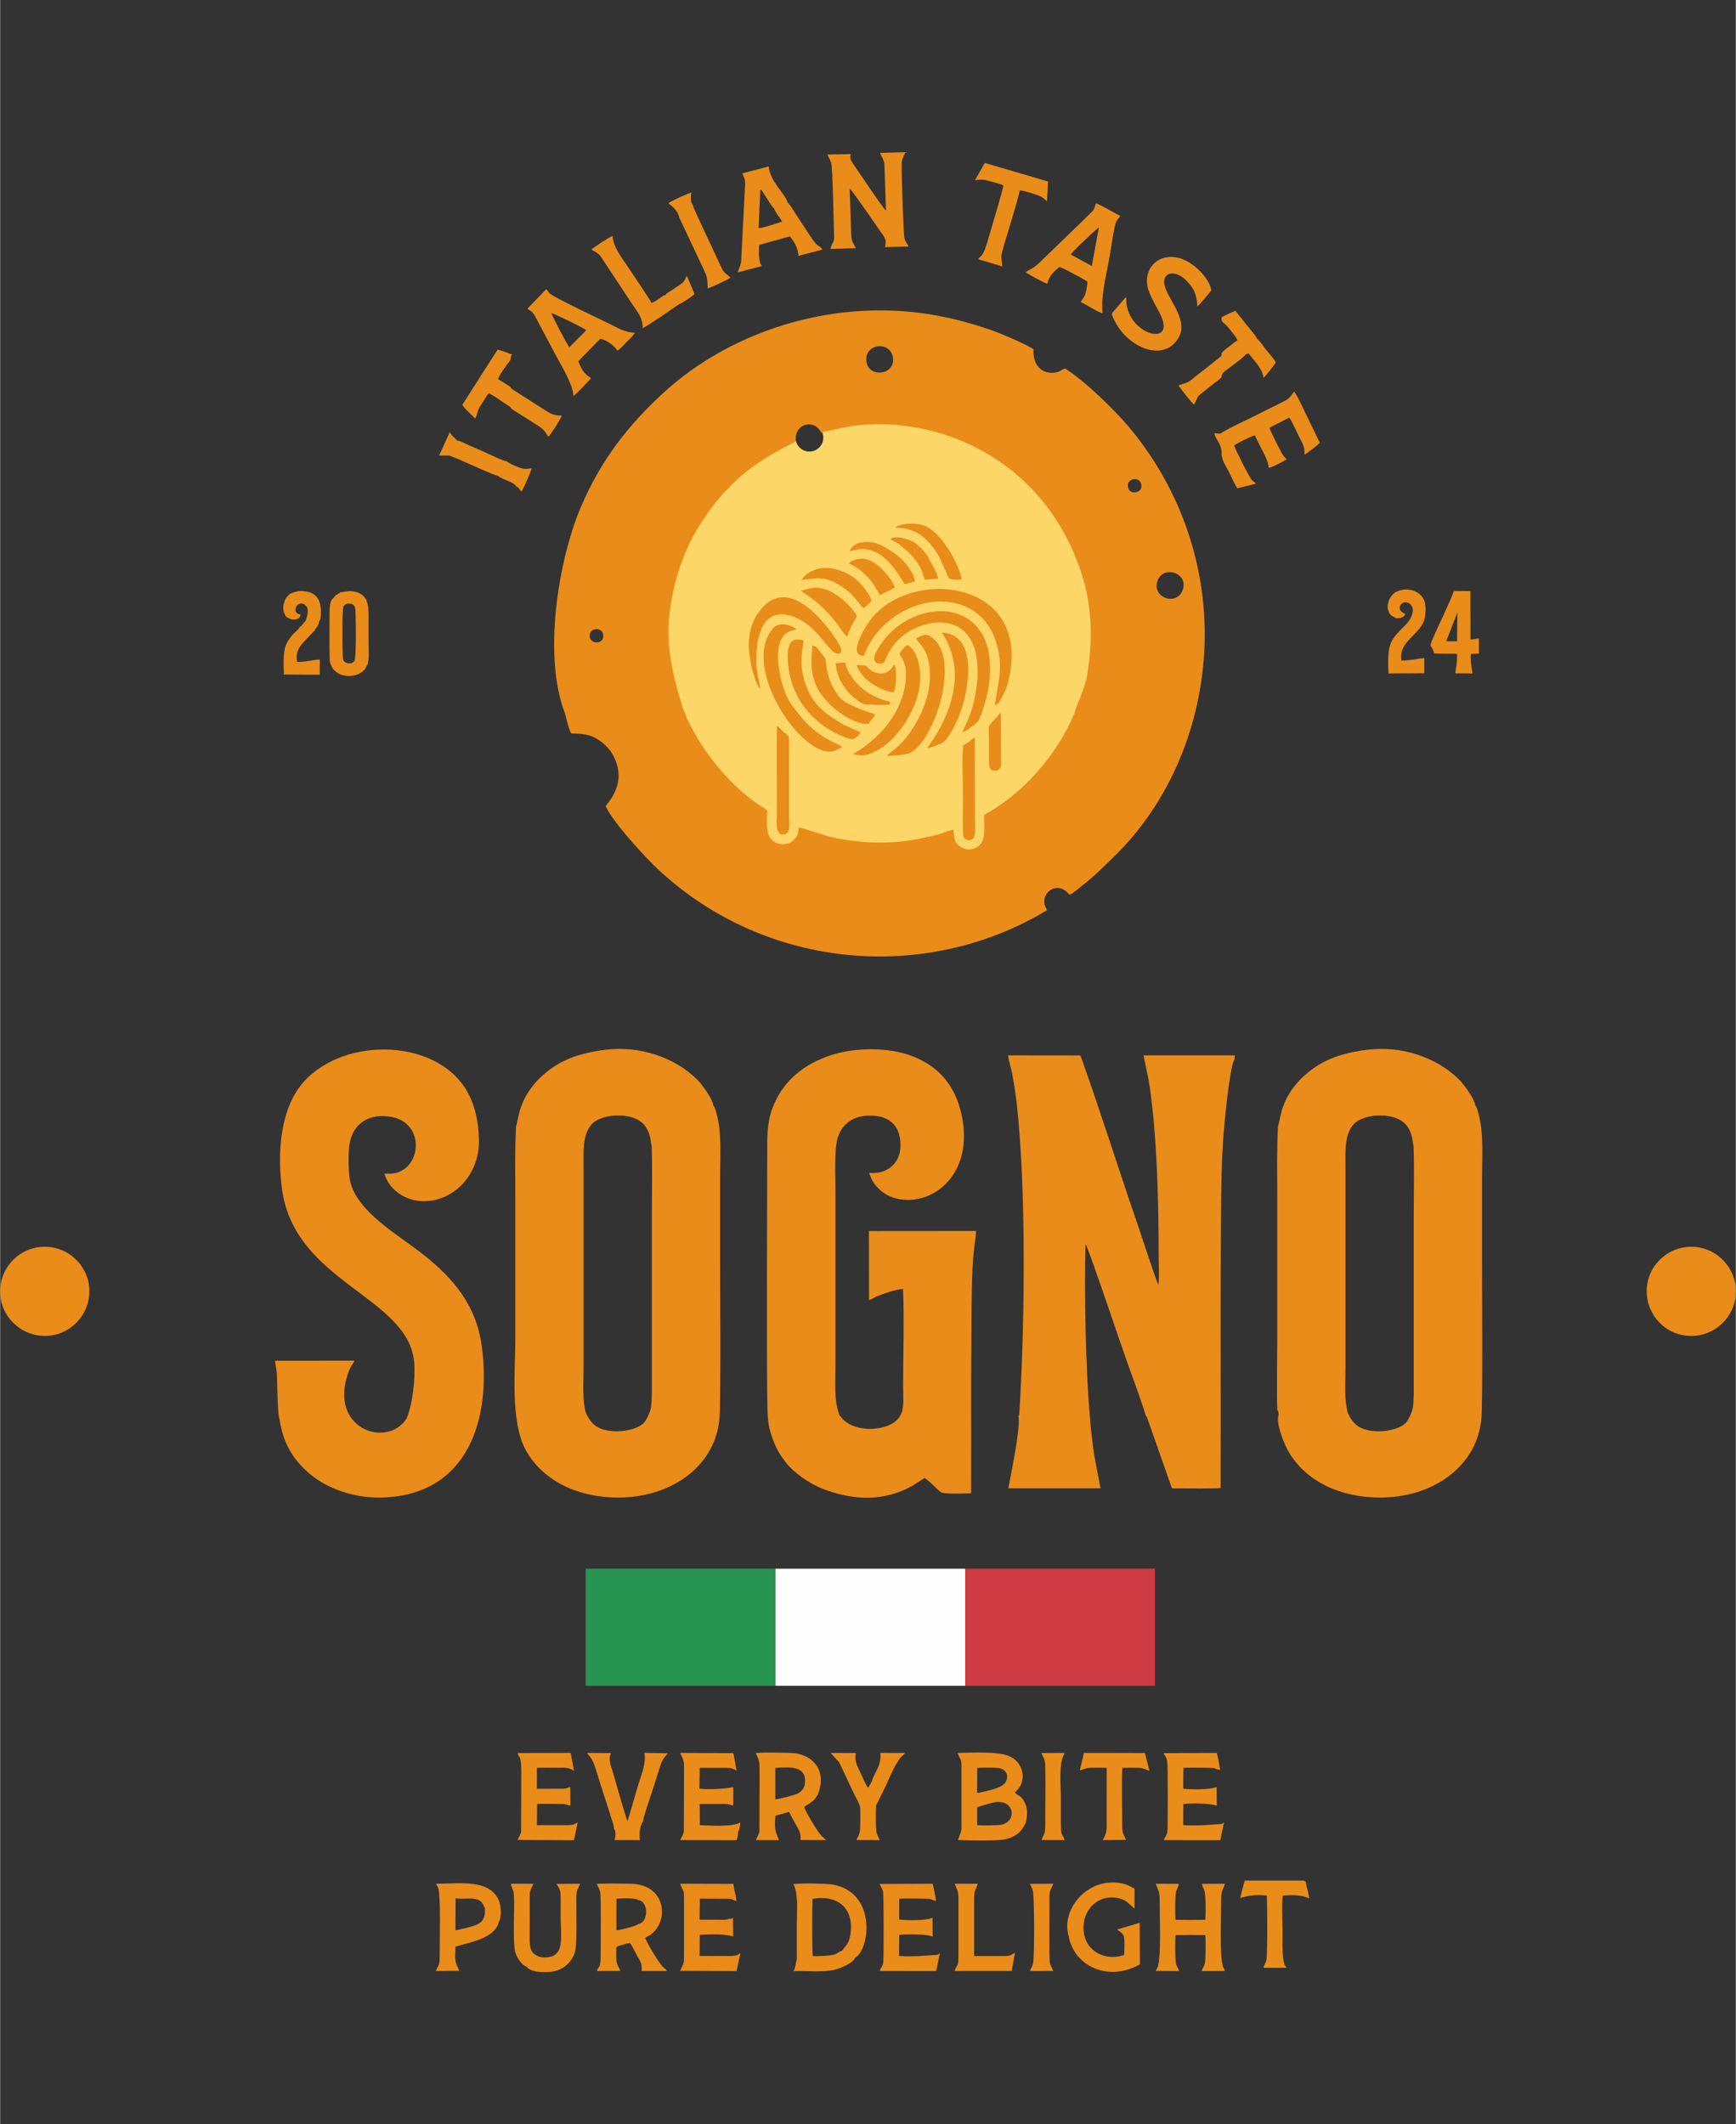
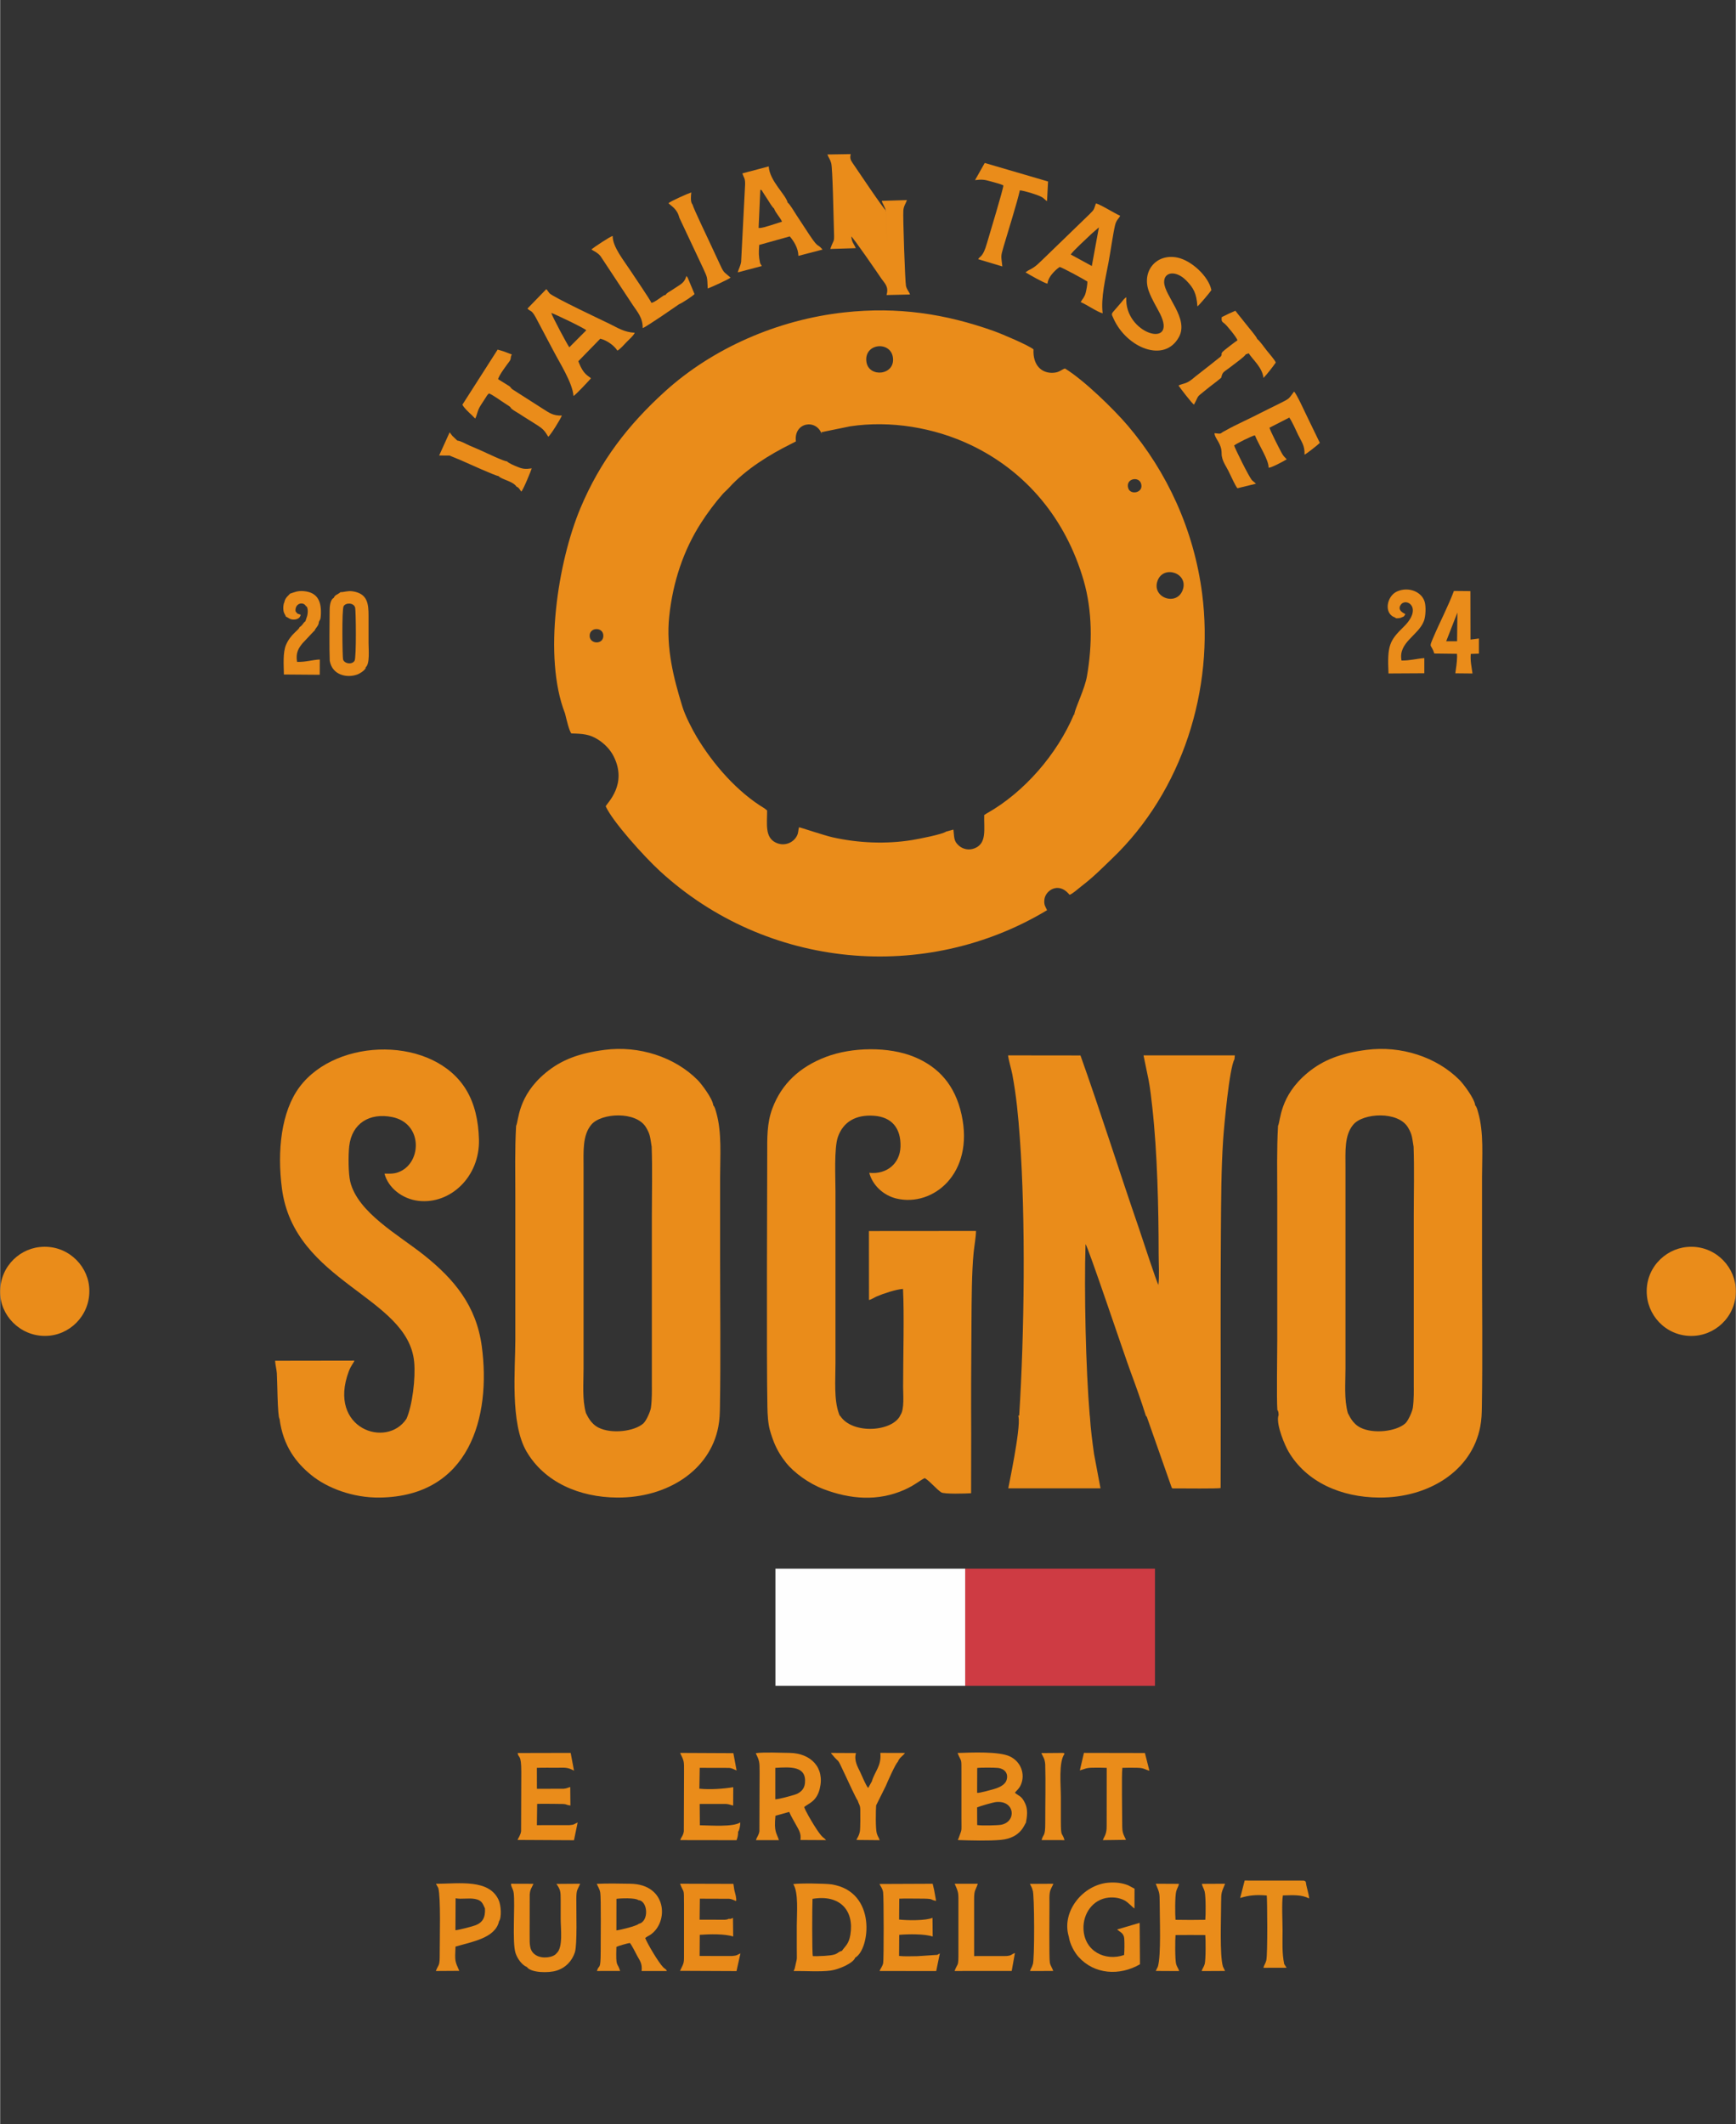
<svg xmlns="http://www.w3.org/2000/svg" xml:space="preserve" width="2637px" height="3226px" version="1.1" style="shape-rendering:geometricPrecision; text-rendering:geometricPrecision; image-rendering:optimizeQuality; fill-rule:evenodd; clip-rule:evenodd" viewBox="0 0 1017.61 1245.15">
  <rect x="0" y="0" width="1017.61" height="1245.15" fill="#333333" stroke="none" />
  <defs>
    <style type="text/css"> .fil7 {fill:none} .fil5 {fill:#FEFEFE} .fil4 {fill:#279451} .fil6 {fill:#CE3B43} .fil2 {fill:#E88D1A} .fil3 {fill:#E98A19} .fil1 {fill:#EA8C1A} .fil0 {fill:#FCD667} </style>
  </defs>
  <g id="Layer_x0020_1">
    <g id="_1782067895568">
      <g>
-         <path class="fil0" d="M515.21 230.17c77.34,0 140.03,62.69 140.03,140.03 0,77.34 -62.69,140.03 -140.03,140.03 -77.33,0 -140.03,-62.69 -140.03,-140.03 0,-77.34 62.7,-140.03 140.03,-140.03zm-40.75 18.23c4.49,0 8.14,3.65 8.14,8.14 0,4.5 -3.65,8.14 -8.14,8.14 -4.5,0 -8.14,-3.64 -8.14,-8.14 0,-4.49 3.64,-8.14 8.14,-8.14z" />
        <path class="fil1" d="M345.62 373.04c-0.45,-5.43 7.7,-5.75 8.01,-0.7 0.35,5.52 -7.61,5.47 -8.01,0.7zm284.82 45.53l-0.91 0.24c-9.81,23.18 -29.04,45.55 -51.06,57.95l-1.53 0.95c-0.23,8.26 1.65,16.37 -5.33,19.4 -3.62,1.58 -7.28,0.61 -9.66,-1.54 -3.04,-2.75 -2.5,-4.89 -3.06,-9.29l-4.26 1.14c-2.12,1.63 -16.07,4.34 -20.15,5 -15.19,2.44 -31.44,1.74 -46.44,-1.63 -4.79,-1.07 -19.11,-5.87 -19.66,-5.91 -0.61,1.93 -0.25,3.09 -1.25,5.04 -2.13,4.18 -7.46,6.31 -12.31,4.02 -6.6,-3.11 -5.14,-11 -5.16,-18.89l-1.55 -1.23c-15.81,-9.48 -29.95,-25.62 -39.61,-41.66 -2.7,-4.48 -7.01,-12.82 -8.62,-18.29 -0.04,-0.15 -0.09,-0.29 -0.13,-0.44l0 0c-4.8,-15.61 -9.44,-33.5 -7.5,-52.03 2.14,-20.36 8.44,-39 18.73,-55 3.7,-5.75 8.09,-11.63 12.59,-16.76 0.98,-1.12 2.64,-2.53 3.66,-3.66 9.78,-10.81 23.63,-19.44 36.67,-25.88l2.04 -1.05c0.08,-0.05 0.22,-0.12 0.29,-0.15 0.07,-0.04 0.2,-0.11 0.3,-0.16 -1.39,-11.18 11.84,-13.44 15.13,-4.39 -0.1,-1.92 -0.33,-0.7 1.45,-1.35 0.2,-0.07 1.83,-0.36 2.17,-0.44l13.07 -2.67c23.71,-3.57 49.24,0.78 70.43,10.81 32.8,15.52 55.97,43.51 66.43,79.44 5.19,17.85 5.21,37.69 1.98,56.19 -1.3,7.46 -6.58,17.93 -7.47,22.29l0.72 -0.05zm-299.29 -0.43c1.11,4.46 2.4,10 3.7,11.77 6.82,0.16 10.74,0.48 15.62,3.55 3.76,2.37 7.22,5.84 9.28,10 8.12,16.33 -3.83,27.11 -4.73,29.15 4.05,8.98 22.48,29.42 31.78,37.97 62.74,57.65 155.78,65.8 226.98,22.94 -0.98,-2.24 -1.98,-3.09 -1.52,-6.48 0.7,-5.1 8.04,-10.08 14.12,-3.24l0.61 0.69c1.76,-0.56 4.96,-3.49 6.6,-4.76 7.72,-5.94 11.53,-9.98 18.29,-16.45 41.36,-39.55 60.08,-99.35 52.81,-155.45 -4.83,-37.31 -20.58,-71.26 -43.44,-98.19 -8.09,-9.53 -25.66,-26.72 -36.96,-33.65 -2.21,0.71 -3.1,2.2 -6.55,2.49 -7.15,0.59 -12.38,-4.43 -11.9,-13.69 -2.8,-2.36 -18.31,-8.98 -23.27,-10.75 -28.52,-10.17 -56.41,-14.35 -87.57,-10.94 -39.26,4.29 -77.41,21.09 -105.32,46.42 -21.34,19.38 -37.8,40.51 -49.45,68.25 -13.23,31.5 -22.05,87.22 -9.08,120.37zm362.09 -72.11c-3.7,9.55 -18.47,4.09 -14.59,-5.83 3.61,-9.24 18.45,-4.16 14.59,5.83zm-31.84 -59.82c-1.78,-5.6 5.99,-7.25 7.47,-2.87 1.84,5.47 -6.13,7.11 -7.47,2.87zm-153.51 -74.09c-1.58,-10.95 14.14,-12.48 15.52,-2.6 1.48,10.57 -14.16,12.04 -15.52,2.6z" />
        <path class="fil1" d="M451.29 838.31c0.82,2.95 1.86,5.82 2.4,7.14 1.95,4.73 4.22,8.35 7.02,11.87 4.63,5.82 13.34,12.27 22.21,15.61 15.45,5.82 31.56,7.25 47.25,0.31 5.96,-2.64 8.94,-5.43 11.92,-6.86 3.25,2.02 6.5,6.21 9.63,8.36 1.65,1.13 14.46,0.72 17.53,0.52 0.22,-69.23 -0.25,-29.1 0.23,-100.86 0.08,-11.39 0.12,-29.02 1.27,-40.33 0.38,-3.76 1.36,-9.13 1.37,-12.54l-62.77 0.05 0.04 40.42c1.5,-0.32 3.22,-1.53 4.64,-2.14 3.89,-1.67 11.19,-4.09 15.3,-4.35 0.77,14.58 0.06,40.8 0.06,57.48 0,4.45 0.81,12.97 -1.5,16.32l0 0c-4.23,9.91 -28.19,11.76 -35.41,0.58 -0.09,-0.01 -0.17,-0.02 -0.24,-0.03 -0.17,-0.4 -0.33,-0.81 -0.48,-1.22l0 0 0 0c-3.01,-8.35 -2.03,-19.58 -2.03,-29.55l0 -100.72c0,-8.09 -0.88,-25.38 1.44,-31.98 3.11,-8.82 10.52,-13.18 21.22,-12.38 10.26,0.77 15.79,7.16 15.46,18.13 -0.29,9.84 -8,16.4 -18.32,15.32 2.01,7.46 8.45,13.28 15.98,15.08 21.28,5.07 45.81,-14.53 38.13,-49.27 -3.81,-17.22 -13.35,-27.8 -27.67,-33.74 -14.96,-6.19 -36.63,-5.82 -51.88,0 -15.32,5.85 -25.87,15.67 -31.3,30.04 -3.34,8.84 -3.07,17.43 -3.07,27.58 0,11.36 -0.47,121.7 0.11,147.67 0.1,4.33 0.32,9.4 1.46,13.49z" />
        <path class="fil1" d="M638.8 829.63c-2.34,-27.5 -3.29,-72.89 -2.46,-100.4 1.47,1.41 22.42,64.07 26.56,75.23 2.96,7.97 6.25,17.18 8.79,25.32l0.59 0.72 14.29 40.66c0.54,1.58 0.53,1.27 2.52,1.27 5.16,0.01 24.23,0.21 26.45,-0.2l0.06 -41.96 0 -0.45c0,-36.09 -0.17,-72.21 0.11,-108.29 0.14,-17.61 0.15,-35.9 1.3,-53.27 0.58,-8.69 3.7,-42.42 6.64,-47.33l0.22 -2.32 -53.53 -0.01 2.99 14.5c0.95,4.94 1.58,10.72 2.16,15.91 2.96,26.66 3.7,58.85 3.72,86.02 0,5.17 0.48,13.27 -0.15,18.09 -0.96,-1.27 -10.02,-29.09 -11.45,-33.25 -11.41,-33.04 -22.5,-68.35 -34.23,-101.21l-42.44 -0.05c0.09,1.97 1.96,8.35 2.48,11.11 2.4,12.9 3.44,24.17 4.41,37.41 3.46,47.32 2.67,114.87 -0.38,162.54l-0.56 0.24 0.2 0.61c1.29,7.29 -6.04,41.41 -6.04,41.88l54.07 -0.02 -3.79 -20.13c-0.97,-7.04 -1.98,-14.52 -2.41,-21.76l-0.12 -0.86z" />
        <path class="fil1" d="M222.55 877.8c-15.81,0.21 -30.82,-5.59 -40.1,-13.14 -8.81,-7.16 -16.54,-16.9 -18.65,-32.98l0 0c-1.22,-1.02 -1.32,-23.33 -1.59,-26.77 -0.2,-2.5 -0.89,-4.8 -1.02,-7.3l46.5 -0.07c-0.42,1.33 -2.02,2.82 -3.36,6.44 -12.39,33.49 22.32,45.25 33.88,27.64 3.44,-7.7 5.42,-23.85 4.51,-33.35 -3.67,-38.53 -70.26,-46.38 -77.52,-101.55 -2.89,-22.05 -0.45,-45.19 10.36,-59.62 22.01,-29.38 78.93,-29.74 97.82,1.94 4.74,7.96 7.03,17.65 7.33,28.84 0.59,21.96 -16.89,38.19 -35.5,36 -9.53,-1.12 -17.73,-7.69 -19.89,-15.96 3.85,0.06 6.15,0.18 9.36,-1.34 12.58,-5.93 12.88,-28.2 -4.82,-31.81 -13.08,-2.67 -23.68,3.52 -25.22,17.09 -0.58,5.17 -0.54,16 0.59,20.72 4.4,18.26 28.54,31.34 43.49,43.3 17.47,13.98 30.44,29.46 33.64,53.21 5.57,41.36 -7.12,88.02 -59.81,88.71z" />
        <path class="fil1" d="M302.49 659.93c-0.79,13.85 -0.45,27.96 -0.45,41.91l0 83.36c0,17.23 -3.19,48.94 6.57,65.61 10.48,17.92 30.85,26.87 53.26,26.99 29.01,0.17 54.3,-15.72 59.19,-41.6 0.8,-4.26 0.87,-7.43 0.94,-11.72 0.48,-29.07 0.09,-58.44 0.09,-87.52 0,-15.56 0,-31.13 0,-46.69 0,-12.24 1.14,-26.47 -2.27,-38.22 -0.45,-1.53 -0.76,-3.14 -1.73,-4.15 -0.4,-4.07 -7.09,-12.73 -9.11,-14.78 -13.51,-13.61 -34.43,-20.34 -54.53,-17.74 -14.98,1.94 -25.38,5.78 -34.68,13.49 -16.42,13.62 -15.7,27.98 -17.28,31.06zm40.93 168.32c-2.25,-8.01 -1.38,-17.59 -1.38,-26.07l0 -117.7c0,-9.76 -0.69,-19.04 4.58,-25.29 5.8,-6.87 26.2,-8.02 32.01,1.58 2.59,4.28 2.41,5.92 3.34,11.36 0.47,13.3 0.11,27.16 0.11,40.52l0 99.95c0,0.99 0.16,7.84 -0.55,12.58 -0.34,2.28 -2.76,7.7 -4.47,9.2 -5.3,4.65 -18.56,6.28 -26.24,2.43 -4.81,-2.42 -6.62,-7.22 -7.4,-8.56z" />
        <path class="fil1" d="M0.12 759.73c1.2,13.27 13.74,24.86 29.09,23.15 13.48,-1.5 24.48,-13.81 22.93,-28.89 -1.36,-13.26 -13.6,-24.71 -29,-23.03 -13.2,1.44 -24.42,13.23 -23.02,28.77z" />
        <path class="fil1" d="M965.47 759.34c1.23,13.68 13.31,24.99 28.51,23.61 13.42,-1.23 24.96,-13.19 23.51,-28.62 -1.26,-13.37 -13.29,-24.79 -28.48,-23.41 -13.38,1.21 -24.93,13.13 -23.54,28.42z" />
-         <path class="fil1" d="M519.33 123.4c-1.48,-0.94 -16.96,-24.05 -19.6,-27.92 -1.14,-1.66 -1.62,-2.82 -1.07,-5.15l-13.68 0.22c0.64,1.69 1.66,2.9 2.25,5.09 0.84,3.09 1.37,31.35 1.53,36.59 0.35,11.73 0.35,6.54 -2.06,13.7l14.93 -0.46c-1.17,-2.9 -2.21,-3.02 -2.63,-6.85l-0.93 -28.11c1.17,0.65 14.93,20.66 17.44,24.39 2.06,3.05 4.73,4.9 3.22,9.93l13.77 -0.32c-0.48,-1.65 -1.7,-2.51 -2.35,-4.94 -0.52,-1.95 -1.88,-40.98 -1.55,-44.36 0.26,-2.72 1.24,-3.58 2.11,-6.04l-14.74 0.45c0.04,1.09 2.12,3.75 2.46,6.39l0.9 27.39z" />
+         <path class="fil1" d="M519.33 123.4c-1.48,-0.94 -16.96,-24.05 -19.6,-27.92 -1.14,-1.66 -1.62,-2.82 -1.07,-5.15l-13.68 0.22c0.64,1.69 1.66,2.9 2.25,5.09 0.84,3.09 1.37,31.35 1.53,36.59 0.35,11.73 0.35,6.54 -2.06,13.7l14.93 -0.46c-1.17,-2.9 -2.21,-3.02 -2.63,-6.85c1.17,0.65 14.93,20.66 17.44,24.39 2.06,3.05 4.73,4.9 3.22,9.93l13.77 -0.32c-0.48,-1.65 -1.7,-2.51 -2.35,-4.94 -0.52,-1.95 -1.88,-40.98 -1.55,-44.36 0.26,-2.72 1.24,-3.58 2.11,-6.04l-14.74 0.45c0.04,1.09 2.12,3.75 2.46,6.39l0.9 27.39z" />
        <path class="fil1" d="M627.71 149.21c0.55,-1.49 10.31,-10.36 12.17,-12.19l4.3 -3.75 -4.15 22.65 -12.32 -6.71zm-26.56 10.42c2.28,1.38 10.46,6.09 12.88,6.67 0.53,-5.28 7.04,-9.81 7.17,-9.82 1.62,0.38 14.3,7.25 16.23,8.56 0.09,1.54 -0.61,5.19 -1.03,6.72 -0.68,2.53 -1.99,3.66 -2.91,5.32 3.73,1.54 9.36,5.6 12.91,6.59 -1.16,-9.12 1.67,-20.5 3.41,-29.78 1.14,-6.01 2.6,-16.46 3.81,-21.72 0.77,-3.37 2.43,-4.24 3.04,-5.68 -3.54,-1.56 -11.64,-6.72 -14.23,-7.25 -1.43,4.2 -1.01,3.52 -3.67,6.24l-26.08 25.24c-3.94,3.67 -5.15,5.51 -9.94,7.83l-1.59 1.08z" />
        <path class="fil1" d="M333.69 203.57c-1.21,-1.6 -9.97,-17.94 -10.58,-20.15 2.22,0.71 19.69,9.07 20.52,10.18l-9.94 9.97zm-24.54 -22.71c1.76,1.96 2.15,0.37 4.79,5.08l10.16 19.19c3.74,7.29 11.43,19.07 12.04,26.98 1.26,-0.62 8.89,-8.79 10.23,-10.34 -1.21,-1.45 -4.28,-1.64 -7.4,-10.04l12.86 -13.19c3.95,0.9 8.24,4.11 10.04,6.98 1.5,-0.72 4.21,-3.78 5.37,-5 1.36,-1.43 4.02,-3.64 4.82,-5.48 -6.06,-0.23 -10.18,-2.97 -14.63,-5.14 -4.42,-2.15 -33.14,-15.68 -35.29,-17.93 -0.75,-0.79 -1.23,-1.84 -1.95,-2.49l-11.04 11.38z" />
        <path class="fil1" d="M718.15 252.51c-3.54,1.68 -1.24,1.97 -6.21,1.41 0.18,3.34 4.22,5.74 4.19,11.85 -0.03,4.43 2.99,7.88 4.57,11.47 1.24,2.4 3.3,7.3 4.7,8.95l10.89 -2.67 -2.33 -2c-1.88,-2.09 -10.11,-18.9 -10.5,-20.39 1.21,-1.05 10.13,-5.54 12.18,-5.97 2.52,6.14 8.07,14.28 8.05,18.99 1.63,0.08 8.73,-3.75 10.61,-4.92l-1.67 -1.76c-0.46,-0.54 -1.04,-1.47 -1.37,-2.1 -1.39,-2.57 -6.69,-12.94 -7.07,-14.66l11.62 -5.95c1.62,2.31 3.87,7.35 5.17,10.11 1.87,3.94 4.03,6.31 3.74,11.65 1.28,-0.58 7.9,-5.78 8.99,-6.93l-7.32 -15.12c-1.36,-2.72 -6.27,-13.63 -7.8,-14.94 -3.48,4.77 -2.67,4 -8.67,7.09 -3.59,1.84 -7,3.37 -10.58,5.24 -7.03,3.71 -14.28,6.73 -21.19,10.65z" />
        <path class="fil1" d="M660.26 174.22c-1.3,0.73 -1.81,1.75 -2.94,3.01 -0.82,0.9 -1.57,1.82 -2.5,2.91 -3.58,4.23 -3.57,3.28 -2.07,6.59 7.74,17.2 29.9,26.38 38.37,10.8 5.96,-10.96 -8.5,-24.03 -8.69,-32.11 -0.15,-6.17 7.02,-7.14 13.03,-0.94 4.09,4.22 5.96,7.28 6.48,15.12 1.02,-0.69 7.22,-8.03 8.2,-9.55 -1.61,-8.01 -11.68,-17.42 -20.03,-19.09 -12.3,-2.46 -20.93,7.97 -16.67,19.7 1.8,4.94 4.4,8.92 6.55,13.17 10.61,21.07 -21.12,11.92 -19.73,-9.61z" />
-         <path class="fil2" d="M506.36 384.36c7.86,-21.48 32.72,-36.2 54.62,-30.57 11.28,2.9 18.88,10.87 22.44,21.14 5.37,15.51 1.55,25.23 -0.25,38.32 2.56,-0.81 2.34,-1.24 3.65,-3.6 2.85,-5.17 4.02,-8.35 5.16,-14.49 10.8,-58.12 -64.24,-62.8 -84.33,-27.99 -2.29,3.97 -10.22,17.36 -1.29,17.19zm61.86 42.7c0.77,-0.92 3.43,-2.63 4.28,-3.36 1.9,-1.63 1.67,-3.68 2.66,-4.59 1.55,-4.92 2.74,-8.21 3.81,-13.43 1.63,-7.93 2.09,-17.33 0.24,-25.06 -7.74,-32.33 -49.26,-27.23 -64.76,-0.07 -1.59,2.79 -4.13,8.18 1.42,8.47 4.14,0.22 2.16,-4.43 9.82,-13.09 10.21,-11.55 38.6,-19.43 45.72,4.78 3.52,11.97 0.97,28.55 -3.57,40.23 -1.09,2.8 -2.94,5.79 -3.53,8.49l3.91 -2.37zm-58.92 -2.79c0.34,-1.44 2.91,-3.46 3.69,-5.4 -1.35,-0.88 -7.18,-2.41 -9.42,-3.52 -6.48,-3.24 -8.93,-2.81 -13.35,-9.34 -6.98,-10.3 -5.28,-18.61 -6.76,-20.64 -0.92,-1.27 -2.08,-2.42 -3.12,-3.83 -1.23,-1.68 -1.54,-2.32 -4.04,-3.26 -1.02,9.31 -1.29,16.37 2.54,24.44 4.85,10.24 20.43,22.36 30.46,21.55zm34.25 14.32c1.64,-0.15 7.19,-2.32 8.84,-3.13 3.15,-1.55 8.01,-11.5 9.44,-14.92 6.14,-14.74 12.29,-48.65 -9.66,-49.76 11.74,18.11 8.45,37.67 -0.92,55.44 -3.3,6.26 -4.88,7.74 -7.7,12.37zm-41.48 -48.87c1.74,4.65 4.52,7.75 8.45,10.64 2.37,1.73 10.01,5.69 13.43,5.37 1.55,-4.9 1.77,-11.34 0.51,-16.2 -0.96,0.57 -0.86,0.96 -1.68,2.05 -3.55,4.67 -10.76,4.17 -15.04,-1.34l-5.67 -0.52zm82.85 29.83c-6.84,8.13 -5.17,3.1 -5.17,15.63 0,3.47 0.03,6.95 0.01,10.42 -0.02,4.17 0.13,6.5 4.66,6.19 2.93,-1.79 2.45,-3.13 2.43,-6.96l-0.14 -27.24 -1.79 1.96zm-57.88 -100.6c0.36,0.8 3.9,3.21 4.83,4.11 1.67,1.61 2.9,2.87 4.27,4.61 3.74,4.77 4.13,6.91 5.96,12.15l7.84 -0.64c-0.48,-4.04 -4.81,-9.89 -6.08,-13.25l-1.81 -2.24c-1.78,-2.26 -4.29,-4.66 -6.66,-6.07 -2.55,-1.51 -10.36,-4.13 -13.58,-1.69l5.23 3.02zm-32.02 113.11c3.31,1.3 5.58,2.55 9.49,-2.63 -1.08,-0.9 -7.19,-3.21 -8.89,-4.11 -2.88,-1.52 -5.43,-3.09 -7.98,-4.79 -9.46,-6.29 -14.78,-14.15 -17.03,-25.39 -1.52,-7.54 -0.68,-11.48 0.24,-18.1 0.12,-0.8 1.01,-2.28 -3.63,-2.21 -7.55,0.1 -5.51,14.33 -4.51,19.68 3.32,17.6 15.56,30.96 32.31,37.55zm2.61 -101.74c5.67,2.16 11.49,7.83 14.72,12.67 1.14,1.71 2.27,4.21 3.5,5.82l8.7 -4.35c-0.95,-3.98 -9.73,-15.84 -17.64,-16.83 -2.81,-0.35 -7.55,0.22 -9.28,2.69zm21.73 82.82c1.25,-0.06 2.48,0.19 2.33,-1.08 -0.13,-1.17 -0.73,-0.86 -2.22,-1.3 -1.79,-0.54 -3.4,-1.12 -4.89,-1.74 -2.83,-1.18 -6.28,-3.15 -8.32,-4.77 -3.87,-3.09 -9.53,-9.15 -10.81,-15.93l-5.55 0.43c0.22,7.44 4.68,14.37 8.75,18.48 1.23,1.24 5.98,5 7.85,5.53 1.01,0.28 11.28,0.45 12.86,0.38zm12.99 -71.26l4.05 -1.07c-0.54,-3.82 -3.46,-7.99 -5.66,-10.7 -3.45,-4.22 -9.74,-8.33 -14.56,-10.64 -6.15,-2.95 -15.63,-2.65 -18.19,3.6 4.88,-0.75 6.3,-2.03 11.77,-0.66 3.68,0.93 6.52,2.8 8.77,4.73 7.4,6.37 10.42,14.19 11.98,15.26l1.84 -0.52zm-5.07 41.58c3.17,5.07 4.08,7.25 3.66,14.68 -0.64,11.36 -7.08,23.36 -14.97,31.4 -3.48,3.55 -7.65,7.17 -11.98,10.02 -0.63,0.41 -3.53,1.84 -3.88,2.55 6.53,1.24 8.11,0.69 13.4,-1.93 3.78,-1.87 7.22,-4.66 9.74,-7.24 2.18,-2.23 5.38,-6.04 7.63,-9.72 1.07,-1.76 2.06,-3.46 3.07,-5.42 3.99,-7.76 5.99,-15.66 5.32,-24.68 -0.42,-5.57 -3.13,-13.65 -7.6,-15.01 -1.41,1.01 -3.85,3.64 -4.39,5.35zm-37.84 56.51c1.33,-0.53 3.27,-1.36 4.19,-2.3 -3.12,-2.26 -12.91,-4.39 -23.97,-17.23 -3.82,-5.07 -6.12,-7.09 -8.63,-12.65 -4.16,-9.2 -8.86,-30.78 0.2,-36.86 2.24,-1.5 3.89,-1.21 5.54,-2.13 -3.2,-2.79 -10.2,-4.51 -13.61,-0.55 -20.01,23.28 18.79,78.7 36.28,71.72zm30.37 3.11c2.88,0.12 11.96,-0.73 13.99,-1.89 14.52,-8.3 28.19,-52.65 14.06,-66.2 -3.77,-3.62 -5.88,-3.71 -10.75,-0.79l0.49 1.02c0.05,0.06 0.12,0.15 0.17,0.21 4.12,5.19 5.97,6.94 7.11,16 1.24,9.85 -1.83,20.94 -6.45,29.67 -8.48,16.04 -15.88,18.81 -18.62,21.98zm24.35 -125.58c2.46,2.78 4.94,6 6.91,9.88l4.82 11.03c1.06,1.74 6.37,1.61 7.91,1.06 -1.86,-9.03 -12.37,-28.89 -23.18,-31.74 -4.99,-1.31 -11.63,-1.03 -15.9,1.25 1.4,0.96 4.1,-0.52 11.34,2.6 3.58,1.54 5.82,3.88 8.1,5.92zm-74.29 22.49c7.77,-0.8 12.68,-2.91 22.34,3.05 8.76,5.4 10.01,9.72 13.99,13.44 1.25,-0.65 1.34,-1.05 2.53,-2.15 2.05,-1.88 3.59,-1.57 -1.42,-8.66 -2.48,-3.51 -5.69,-6.82 -9.88,-9.02 -4.52,-2.37 -9.18,-4.14 -15.13,-3.7 -5.22,0.38 -10.74,3.59 -12.43,7.04zm-0.17 6.24c1.39,1.93 10.16,5.33 20.9,19.27 1.31,1.71 4.58,6.98 5.95,7.64 0.96,-1.77 1.61,-4.35 2.61,-6.38 0.79,-1.6 2.7,-4.24 3.05,-5.68 -0.28,-1.85 -10.57,-14.86 -21.57,-16.38 -4.88,-0.68 -7.26,0.57 -10.94,1.53zm99.02 88.16l-4.13 2.56c-0.79,8.96 -0.09,21.31 -0.09,30.64 0,2.7 -0.43,21.2 0.27,22.87 0.7,1.65 3.1,2.71 5.13,1.49 2.66,-1.61 1.57,-10.2 1.57,-13.94l-0.02 -45.61c-0.76,0.32 -1.05,0.46 -1.81,1.02 -1.03,0.75 -0.69,0.33 -0.92,0.97zm-111.21 54.54c6.56,1.48 5,-6.21 5,-10.92l0 -41.68c0.02,-6.03 0.11,-3.49 -1.78,-6.39 -0.96,-0.33 -0.47,-0.07 -1.53,-1.01 -0.44,-0.39 -0.72,-0.66 -1.2,-1.13 -2.2,-2.17 -1.25,-1.9 -2.54,-2.11 -0.41,15.26 -0.04,33.45 -0.04,49.24 0,6.89 -1.19,11.75 2.09,14zm-11.92 -85.05c-0.37,-4.47 -1.96,-8.9 -2.19,-14.23 -0.56,-12.61 1.83,-34.14 20.16,-28.69 16.02,4.77 21.84,22.15 27.62,22.17 5.33,0.03 -1.62,-9.08 -2.31,-10.11 -5.82,-8.55 -24.32,-32.2 -39.62,-19.1 -5.89,5.05 -9.95,12.38 -10.35,22.98 -0.29,7.7 3.03,22.75 6.69,26.98z" />
        <path class="fil1" d="M571.56 105.59c3.69,-0.48 5.45,-0.36 8.87,0.65 2.26,0.66 6.03,1.52 7.74,2.45 -0.1,2.44 -8.22,28.93 -9.6,33.79 -2.42,8.53 -4.1,7.48 -5.18,9.44l14.17 4.26c-0.65,-6.36 -1.11,-5.36 0.75,-11.69 2.52,-8.55 8.01,-26.03 9.52,-32.92 2.65,0.24 10.1,2.45 12.74,3.88 1.55,0.84 2.13,1.89 3.2,2.45l0.6 -11.52 -37.12 -10.86 -5.69 10.07z" />
        <path class="fil1" d="M276.45 243.26l2.06 2.1 0.53 -1.15c1.78,-5.65 1.49,-4.72 5.22,-10.52 0.71,-1.1 1.42,-2.46 2.35,-3.1 2.62,1.12 6.74,4.23 9.28,5.83 5.06,3.19 2.28,1.77 4.28,3.44 1.1,0.92 3.09,1.93 4.46,2.85 3.09,2.07 6.19,3.87 9.21,5.84 2.6,1.68 4.31,2.67 6.04,5.15l1.47 2.29c1.37,-0.89 7.45,-10.78 7.97,-12.42 -5.17,0.23 -7.56,-1.73 -10.91,-3.81l-17.9 -11.44c-1.41,-1.02 -0.76,-0.96 -1.93,-1.93l-6.66 -4.13c0.6,-2.42 4.93,-8.14 6.69,-10.49 1.21,-1.62 0.3,-2.35 1.4,-3.96l-4.91 -1.88 -3.44 -1 -20.65 32.27c0.76,1.74 3.84,4.6 5.44,6.06z" />
        <path class="fil1" d="M444.67 133.62l0.99 -22.38c1.26,0.49 0.23,-0.52 2.21,2.52 0.81,1.24 1.3,1.95 1.98,3.02 0.88,1.38 2.93,4.87 3.86,5.42 1.03,2.82 3.19,4.66 4.7,7.72l-6.78 2.18c-2.16,0.55 -4.73,1.67 -6.96,1.52zm16.99 -14.92c-0.95,-4.53 -10.54,-12.56 -11.06,-21.16l-15.43 4.08c0.76,2.61 1.62,2.56 1.59,6.29l-2.34 45.61c-0.5,2.72 -1.48,4.15 -1.98,6.13l14.09 -3.7 -1 -1.72c-0.87,-4.33 -0.83,-5.9 -0.51,-10.67l17.92 -5c2.25,2.61 5.02,6.9 5.05,11.42l14.17 -3.69c-4.02,-4.69 -1.37,1.33 -10.72,-13.24 -1.54,-2.39 -3.2,-4.91 -4.74,-7.22 -0.97,-1.45 -3.65,-6.13 -5.04,-7.13z" />
        <path class="fil1" d="M390.06 172.94c-1.09,0.16 -0.81,0.14 -1.99,0.92 -1.92,1.25 -4.27,3.24 -6.24,3.67 -0.8,-1.95 -10.11,-15.55 -12.19,-18.74 -4.08,-6.24 -10.66,-14.21 -10.52,-20.48 -1.44,0.24 -10.82,6.51 -12.4,7.82 0.42,0.5 -0.09,0.06 0.66,0.57 0.27,0.19 0.51,0.3 0.74,0.43 0.63,0.36 0.81,0.41 1.46,0.86 0.99,0.7 1.68,1.28 2.43,2.2l18.88 28.59c2.63,3.97 5.89,7.38 5.82,13.53 0.93,-0.14 9.24,-5.78 10.72,-6.72l10.61 -7.27c1.71,-0.61 8.11,-4.88 9.06,-5.95l-3.89 -9.32c-0.92,-1.63 0.51,0.67 -0.31,-0.52 -0.44,-0.64 -0.14,-0.29 -0.6,-0.72 -0.95,3.45 -2.68,4.48 -5.4,6.23 -1.23,0.79 -2.16,1.43 -3.51,2.28 -1.19,0.75 -2.56,1.38 -3.33,2.62z" />
        <path class="fil1" d="M821.65 361.88c1.45,-0.49 1.54,-0.62 2.18,-1.96 -0.2,-0.17 -5.26,-2.02 -2.55,-5.58 3.17,-4.18 13.03,1.9 1.55,13.1 -8.35,8.16 -9.63,10.93 -8.86,27.31l21 -0.12 0 -8.89c-4.43,0.33 -8.23,1.47 -13.36,1.44 -2.1,-10.63 9.9,-14.62 13.15,-23.26 1,-2.69 1.27,-8.25 0.42,-11.13 -1.76,-6.03 -9.5,-9.06 -16.17,-6.12 -6.16,2.71 -8.07,13.22 -0.99,15.33 -0.46,0.62 2.86,0.5 3.63,-0.12zm32.53 14.01l-6.39 0.01 6.58 -16.85 -0.19 16.84zm-13.34 7.19l13.28 0.16 0.07 1.77c-0.13,3.98 -0.58,6.12 -1.04,9.65l10.07 0.1c-0.48,-3.68 -1.4,-7.36 -1,-11.46l4.75 -0.16 0 -8.9 -4.92 0.65 -0.06 -28.4 -9.67 -0.09c-3.29,8.82 -8.23,18.23 -12.08,27.26 -2.84,6.66 -1.33,3.34 0.6,9.42z" />
        <path class="fil1" d="M720.62 183.72l-4.42 2.16c-0.33,2.82 0.37,2.69 1.8,3.92 1.36,1.19 6.99,7.96 7.43,9.67 -0.9,0.51 -8.07,5.99 -8.67,6.69 -1.33,1.53 -0.02,1.23 -1.1,2.79l-6.23 4.96c-2.96,2.39 -5.64,4.34 -8.65,6.77 -1.46,1.19 -2.63,2.3 -4.45,3.27 -1.99,1.07 -4.5,1.33 -5.45,2.06 0.6,0.99 7.88,10.56 9.05,11.16 3.43,-6.32 0.71,-3.5 7.28,-8.9 2.95,-2.43 6.11,-4.61 8.69,-6.86 0.89,-3.85 1.15,-2.88 6.81,-7.34 1.51,-1.19 6.61,-4.77 7.64,-6.41 0.9,-0.19 0.58,-0.17 1.66,-0.58 2.38,3.79 7.95,8.23 8.67,14.45 2.19,-2.28 5.43,-6.47 7.21,-9.03 -0.6,-1.57 -4.11,-5.52 -5.36,-7.11 -0.84,-1.08 -4.48,-6.11 -5.48,-6.61 -0.87,-2.06 -4.79,-6.38 -6.4,-8.51 -1.94,-2.55 -4.39,-5.37 -6.46,-8.13l-3.57 1.58z" />
        <path class="fil1" d="M201.04 386.55c-0.36,-1.19 -0.82,-29.28 0.33,-31.25 1.26,-2.17 6.02,-2.08 6.76,0.89 0.44,1.8 0.76,29.09 -0.33,31.06 -1.37,2.48 -5.96,1.87 -6.76,-0.7zm-34.5 -33.33c-0.53,0.93 -0.65,3.04 -0.48,4.41 0.26,2.19 1.14,2.62 1.48,3.84 1.62,0.6 2.24,1.8 4.85,1.69 2.07,-0.09 3.58,-1.14 3.79,-2.85 -2.7,-0.96 -1.38,-0.17 -2.99,-1.93 -0.6,-4.77 4.6,-6.1 6.18,-2.93 0.67,0.41 -0.03,-0.93 0.66,0.73 0.19,0.44 0.28,1.3 0.31,1.79 0.06,1.23 -0.28,3.02 -0.44,3.35l-0.95 2.85c-1.28,0.77 -1.43,2.23 -3.48,3.48 -0.27,1.64 -5.09,3.9 -7.86,10.29 -1.97,4.54 -1.34,11.9 -1.27,17.42l21.02 0.16 0.04 -8.95c-4.27,0.16 -8.39,1.59 -13.34,1.38 -0.89,-5.28 0.85,-7.98 3.16,-10.84l6.51 -6.94c0.59,-0.5 0.34,-0.27 0.56,-0.41 0.74,-1.96 2.5,-2.89 2.59,-5.28l0.83 -1.6c0.16,-0.62 0.23,-1.52 0.28,-2.17 0.47,-7.52 -1.41,-13.43 -9.87,-14.2 -3.7,-0.34 -5.41,0.56 -8.25,1.49 -0.85,1.24 -2.74,2.1 -3.33,5.22zm26.69 34.1c1.48,8.64 10.48,10.28 16.41,7.94 1.19,-0.47 3.29,-1.79 4.1,-2.87 0.86,-1.16 0.4,-0.18 0.53,-1.26 2.56,-1.87 1.71,-10.43 1.71,-14.23 0,-5.27 0,-10.54 0,-15.82 0.01,-7.17 -0.56,-13.19 -9.39,-14.49 -2.9,-0.42 -5.04,0.58 -7.08,0.5l-0.49 0.43c-1.86,1.37 -2.57,1.05 -3.47,2.96 -2.19,1.11 -2.38,5.41 -2.39,7.51 -0.03,8.92 -0.26,21 0.07,29.33z" />
        <path class="fil1" d="M398.19 127.6l13.95 29.63c2.64,5.91 2.31,4.5 2.7,11.88 1.93,-0.69 12.18,-5.31 13.37,-6.39 -4.51,-3.98 -3.76,-2.37 -6.92,-9.25 -1.81,-3.92 -3.4,-7.26 -5.16,-11.07 -1.75,-3.82 -9.44,-19.78 -10.21,-22.51 -1.34,-1.51 -0.95,-5.01 -0.71,-7.11 -1.82,0.54 -12.53,5.33 -13.39,6.33 1.66,1.73 5.07,3.21 6.37,8.49z" />
        <path class="fil1" d="M263.46 267.03l6.77 2.8c3.97,1.72 20.05,9.08 21.96,9.22 1.66,2.02 8.54,3 10.55,6.22 1.41,0.48 1.88,1.7 2.78,2.88 1.21,-0.99 6,-12.95 6.14,-13.62 -3.56,0.52 -5.19,0.42 -8.29,-0.85 -1.7,-0.69 -5.12,-2.08 -6.29,-3.29 -1.45,0.18 -12.21,-4.99 -14.5,-6.02 -2.44,-1.11 -4.99,-2.17 -7.25,-3.14 -2.44,-1.04 -5.03,-2.72 -7.33,-2.99l-2.89 -2.76 -1.59 -2.07 -6.15 13.58 6.09 0.04z" />
        <g>
          <path class="fil1" d="M502.73 1055.34c0.71,2.37 1.51,2.61 1.54,5.38 0.03,2.47 0.12,11 -0.26,12.95 -0.47,2.35 -1.27,3.16 -2,4.83l13.63 0.13c-0.52,-1.68 -1.17,-2.18 -1.69,-4.03 -0.8,-2.81 -0.58,-13.48 -0.38,-16.37l5.63 -11.31c1.02,-2.46 5.78,-13.19 7.04,-14.13 1.1,-2.84 2.99,-3.44 4.27,-5.3l-14.47 -0.04c0.75,7.75 -3.17,10.53 -4.97,16.7l-2.17 3.88c-1.29,-1.37 -3.59,-7.02 -4.65,-9.27 -1.44,-3.05 -3.79,-6.76 -2.5,-11.21l-14.66 -0.08c0.55,1.02 0.01,0.14 0.56,0.81 5.27,6.44 2.21,0.33 7.98,12.57 0.94,2.01 6.41,13.92 7.1,14.49z" />
          <path class="fil1" d="M432.65 1073.65c0.85,-0.88 1.3,-4 1.27,-5.44 -4.18,2.8 -17.26,1.77 -23.7,1.68l-0.1 -12.49 15.44 -0.01c1.76,0.1 2.87,0.7 4.19,0.94l0.05 -10.75c-5.8,0.95 -13.61,1.51 -19.87,0.86l0.21 -12.22 17.13 0.04c2.13,0.17 2.87,0.93 4.49,1.49l-1.89 -10.13 -31.23 -0.15c2.46,5.08 2.31,4.79 2.3,11.28l-0.12 34.71c-0.39,2.66 -1.47,3.18 -2.1,5.13l33 0.05c0.65,-1.53 0.96,-3.34 0.93,-4.99z" />
          <path class="fil1" d="M612.71 1034.11c0.32,10.51 0,23.38 0.02,34.35 0.02,8.56 -1.16,6.14 -2.14,10.11l13.45 0.03c-1.56,-5.23 -2.16,-0.89 -2.16,-11.68 0,-4.5 0,-9.01 0,-13.51 0,-6.89 -1.37,-20.49 2.06,-25.23 -0.24,-1.04 -0.02,-0.49 -1.16,-0.71l-12.36 0.1c1.13,2.49 1.94,2.99 2.29,6.54z" />
          <path class="fil1" d="M660.07 1078.43c-1.54,-3.4 -2.22,-3.85 -2.22,-8.81 0.02,-7.19 -0.46,-29.38 0.1,-33.39 2.87,-0.09 5.92,-0.1 8.8,-0.03 3.99,0.1 4.22,0.94 7.04,1.73l-2.63 -10.4 -35.75 -0.07 -2.4 10.26c2.86,-0.78 3.45,-1.46 7.1,-1.56 2.78,-0.07 5.88,-0.05 8.65,0.08l-0.02 32.99c0.01,1.83 0.03,3.39 -0.44,5.17 -0.5,1.89 -1.28,2.67 -1.8,4.21l13.57 -0.18z" />
-           <path class="fil1" d="M357.63 1063.45c0.52,2.41 2.41,6.28 2.2,8.41 1.54,1.97 0.84,4.66 0.48,6.69l14.77 0.06c-0.44,-2.96 -0.3,-8.43 1.93,-11.03 -0.16,-2.23 5.15,-17.11 6.24,-20.59 1.14,-3.64 2.06,-6.64 3.23,-10.27 1.61,-5.02 2.11,-5.78 4.97,-9.02l-13.75 -0.25c1.22,6.28 -2,13.05 -4.14,20.59l-5.7 19.39c-1.03,-1.57 -7.32,-24.21 -8.85,-29.31 -0.95,-3.19 -2.66,-7.17 -0.86,-10.54l-14.01 -0.1c0.7,1.41 1.52,1.79 2.59,3.62 0.75,1.3 1.43,2.61 1.94,4.27 0.97,3.2 1.93,6.19 2.93,9.4l6.03 18.68z" />
          <path class="fil1" d="M303.32 1078.49l33.1 0.17 2.16 -10.42c-2.23,0.97 -1.83,1.37 -4.87,1.57l-19.04 0.02 0.16 -12.47c3.38,-0.14 6.96,-0.01 10.37,-0.02 8.76,-0.01 5.04,0.39 9.13,0.96l-0.1 -10.82c-1.32,0.3 -1.82,0.83 -3.99,1.01l-15.55 0.01 -0.03 -12.27c3.88,-0.14 7.82,-0.07 11.7,-0.07 4.77,0 6.23,-0.39 10.08,1.73l-1.96 -10.43 -31.09 0.07c0.51,3.39 2.15,0.2 2.14,11.22l-0.12 34.65c-0.31,2.16 -1.41,3.53 -2.09,5.09z" />
          <path class="fil1" d="M443.11 1078.6l13.48 0c-1.44,-4.45 -2.99,-4.71 -2.05,-14.29l8.06 -2.26c1.16,2.69 2.7,5.2 4.09,7.74 1.49,2.73 3.08,4.93 2.5,8.73l14.99 0.08c-1.51,-2.05 -1.73,-0.24 -7.07,-8.83 -1.39,-2.23 -5.11,-8.43 -5.7,-10.57 2.54,-2.22 7.17,-3.1 9.08,-10.65 3.15,-12.47 -5.24,-20.88 -17.51,-21.08 -5.29,-0.08 -15.13,-0.52 -19.98,0.14 2.16,4.59 2.25,4.93 2.25,11.14l-0.12 34.66c-0.31,2.2 -1.52,3.39 -2.02,5.19zm11.34 -23.92l0.01 -18.44c8.8,-0.52 18.46,-1.25 17.37,9.06 -0.4,3.73 -2.99,5.79 -6.34,6.78 -2.7,0.8 -8.41,2.42 -11.04,2.6z" />
          <path class="fil1" d="M561.7 1078.11c-0.72,0.34 -0.15,0.1 0.07,0.45 7.04,0.26 18.16,0.53 24.93,-0.11 12.06,-1.13 13.86,-9.43 14.68,-9.99 0.75,-3.87 1.22,-7.85 -0.44,-11.4 -1.96,-4.2 -3.49,-4.27 -5.21,-5.59 -0.71,-0.55 -0.38,-0.27 -0.76,-0.76 1.61,-1.86 2.56,-2.37 3.6,-4.9 2.36,-5.77 0.11,-13.13 -6.67,-16.32 -6.37,-2.99 -22.48,-2.26 -30.58,-1.98 2.41,6 2.27,2.37 2.27,11.62l0 27.02c0,8.71 0.42,5.17 -1.89,11.96zm11.13 -41.79c1.65,-0.32 10.45,-0.27 12.31,-0.03 3.59,0.45 6.2,3.08 4.89,7.15 -0.89,2.79 -4.4,4.4 -7.48,5.25 -1.72,0.48 -8.38,2.4 -9.77,2.19l0.05 -14.56zm-0.01 33.43l-0.05 -10.33c1.62,-0.74 9.33,-2.97 11.12,-3.15 11.09,-1.12 12.18,11.53 3.02,13.31 -2.07,0.41 -11.91,0.62 -14.09,0.17z" />
          <path class="fil1" d="M374.38 1127.65c-0.98,1.2 -11.01,3.7 -13.09,3.84l0.03 -18.47c2.09,-0.34 11.12,-0.73 12.85,0.75 5.57,0.29 6.46,12.53 0.21,13.88zm-24.59 -23.43c0.71,1.85 1.57,2.67 2.04,5.15 0.52,2.68 0.25,29.64 0.25,34.35 -0.01,11.98 -1.01,7.32 -2.21,11.58l13.61 -0.01c-1.68,-5.6 -2.58,-1.36 -2.19,-14.13 1,-0.51 6.61,-2.15 7.91,-2.28 1.23,1.45 3.11,5.37 4.26,7.5 1.67,3.06 3.04,4.5 2.62,8.93l14.81 -0.01c-0.59,-1.32 -1,-1.01 -2.16,-2.18 -2.73,-2.75 -9.19,-13.67 -10.56,-17.12 0.83,-0.79 2.1,-1.3 3.01,-1.91 10.99,-7.38 9.82,-29.59 -11.59,-29.92 -6.31,-0.1 -13.57,-0.26 -19.8,0.05z" />
          <path class="fil1" d="M691.11 1104.23l-0.03 0 0.02 -0.05 -0.05 0.05 -13.54 -0.07c2.04,5.18 2.3,4.81 2.31,11 0,9.37 0.9,30.81 -1.04,37.5l-1.25 2.61 2.94 0.01 0.02 0.03 10.53 0.03 -0.01 -0.03 0.22 0.01c-0.4,-1.43 -1.26,-2.32 -1.76,-4.04 -0.72,-2.5 -0.62,-14.84 -0.36,-17.04l8.72 -0.04 8.72 0.04c0.26,2.2 0.36,14.54 -0.36,17.04 -0.5,1.72 -1.37,2.61 -1.77,4.04l0.22 -0.01 0 0.03 10.53 -0.03 0.02 -0.03 2.94 -0.01 -1.25 -2.61c-1.94,-6.69 -1.04,-28.13 -1.04,-37.5 0.01,-6.19 0.26,-5.82 2.31,-11l-13.54 0.07 -0.05 -0.05 0.02 0.05 -0.04 0c0.21,1.37 1.21,2.79 1.63,4.46 0.72,2.83 0.69,13.73 0.39,16.61l-8.73 0.08 -8.73 -0.08c-0.3,-2.88 -0.34,-13.78 0.38,-16.61 0.43,-1.67 1.43,-3.09 1.63,-4.46z" />
          <path class="fil1" d="M548.29 1145.91l-10.45 0.7c-3.29,0 -7.65,0.25 -10.82,-0.13l0.09 -12.36c5.31,-0.5 15.2,-0.59 19.62,1l-0.11 -10.98c-3.94,1.69 -14.43,1.58 -19.58,1.01l0.1 -12.23c3.73,-0.17 7.71,-0.04 11.48,-0.05 9.79,0 5.81,0.55 10.1,1.33l-1.14 -6.37 -0.86 -3.66 -31.2 0.13c0.72,1.48 1.75,2.54 2.15,4.82 0.41,2.31 0.43,39.4 0.04,41.47 -0.4,2.09 -1.52,3.04 -2.12,4.71l33.21 0.05 2.13 -10.38c-1.23,0.61 -0.95,0.98 -2.64,0.94z" />
          <path class="fil1" d="M478.8 1146.62l-2.32 -0.04c-0.54,-1.09 -0.41,-30.17 -0.2,-33.56 16.22,-2.73 24.48,6.92 22.2,20.96 -0.92,5.68 -3.06,6.66 -4.98,9.55 -3.96,0.96 -0.52,2.79 -14.7,3.09zm22.53 0.82c8.51,-4.57 13.03,-38.7 -13.93,-42.91 -3.42,-0.53 -19.06,-0.76 -22.43,-0.15 3.22,4.91 2.08,17.23 2.08,24.29 0,4.37 0,8.74 0,13.12 0,9.04 0.4,4.33 -1.22,12.08l-0.64 1.45c6.48,-0.09 15.83,0.57 21.84,-0.29 4.72,-0.67 13.16,-4.28 14.3,-7.59z" />
          <path class="fil3" d="M432.07 1153.75l1.95 -8.78c-2.05,0.89 -1.82,1.31 -4.99,1.56l-18.95 -0.04 0.09 -12.39c5.82,-0.44 14.74,-0.61 19.59,0.99l-0.12 -10.89c-1.38,0.48 -1.01,0.68 -2.51,0.5 -1.12,0.72 -2.86,0.56 -4.29,0.56l-12.77 -0.03 0.15 -12.31 17.12 0.06c4.14,0.4 4.7,3.4 3.96,-1.68l-0.85 -3.39 -0.57 -3.67 -31.27 -0.09c2.33,6.11 2.3,2.08 2.31,11.78l0 27.79c-0.01,7.3 0.27,6.15 -2.33,11.5l33.13 0.15 0.35 -1.62z" />
          <path class="fil1" d="M559.61 1104.19c2.45,5.33 2.2,5.39 2.21,12.13l0 27.78c0.03,9.17 -0.24,5.92 -2.27,11.2l33.51 -0.02 1.88 -10.51c-2.21,0.7 -1.6,1.48 -4.98,1.76l-18.93 0.03 -0.01 -33.33c0.01,-5.65 0.78,-4.86 2.16,-9.06l-13.57 0.02z" />
          <path class="fil1" d="M284.23 1118.63c0.31,5.42 -1.46,8.28 -5.49,9.85 -1.88,0.73 -9.76,2.79 -11.82,2.92l0.1 -18.71c3.62,0.68 7.65,-0.31 11.36,0.39 3.83,0.71 4.44,2.39 5.85,5.55zm-27.35 -11.96c1.51,5.93 0.82,29.18 0.83,38.2 0.02,8 -0.47,5.9 -2.28,10.44l13.75 -0.09c-2.58,-5.81 -2.62,-5.48 -2.22,-14.21 9.42,-2.81 23.36,-4.93 25.52,-14.85 1.59,-2.18 1.21,-9.32 -0.2,-12.42 -5.64,-12.44 -22.75,-9.63 -36.77,-9.55l1.37 2.48z" />
          <path class="fil1" d="M308.83 1152.98c2.37,3.43 12.65,3.59 17.34,2.12 5.36,-1.67 9.11,-5.61 10.79,-10.78 1.43,-4.43 0.77,-24.21 0.84,-31.48 0.05,-5.42 0.6,-4.75 2.25,-8.68l-13.91 0.1c2.35,3.34 2.48,4.48 2.48,9.35 -0.01,3.73 0,7.46 0,11.2 0,5.51 1.5,16.79 -2.39,20.08 -1.88,2.59 -8.32,3.37 -11.93,1.25 -4.13,-2.43 -3.87,-6.21 -3.87,-12.07l0.04 -23.56c0.21,-3.13 1.2,-4.02 2.2,-6.31l-13.13 -0.04c-0.07,1.99 1.19,2.76 1.54,5.42 0.9,6.95 -0.97,28.93 1.07,35.2 1.14,3.48 3.91,7.1 6.68,8.2z" />
          <path class="fil1" d="M605.35 1108.08c1.07,1.28 1.19,41.76 0.06,43.36 -0.56,2.04 -1.21,2.38 -1.62,3.87l13.59 -0.02c-0.43,-1.64 -1.58,-2.89 -1.97,-4.94 -0.48,-2.52 -0.22,-29.83 -0.21,-34.42 0,-2.1 -0.14,-4.74 0.2,-6.64 0.39,-2.17 1.43,-3.42 2.1,-5.12l-13.78 0.07c0.56,1.26 1.32,2.19 1.63,3.84z" />
          <path class="fil2" d="M752.82 1151.23c-1.36,-6.67 -0.96,-12.74 -0.96,-19.86 0,-4.92 -0.58,-16.18 0.19,-20.36 6.03,-0.16 10.86,-0.55 15.39,1.78 -0.09,-2.14 -1.16,-5.42 -1.66,-7.88 -0.4,-1.95 0.04,-2.01 -1.4,-2.59l-34.74 -0.03 -2.63 10.23c5.12,-1.62 9.56,-2.02 15.59,-1.46 0.27,1.92 0.6,34.51 -0.28,38.05 -0.49,1.99 -1.26,2.52 -1.67,4.32l13.57 -0.02 -1.4 -2.18z" />
          <path class="fil1" d="M626.55 1135.23c0.66,4.53 3.43,9.3 5.65,11.77 9.29,10.37 24.13,11.3 36.06,4.36l-0.19 -24.28 -13.24 3.9c1.73,1.5 4,2.14 4.22,5.38 0.16,2.44 0.15,7.19 -0.11,9.58 -10.98,3.78 -23.29,-2.08 -23.8,-15.33 -0.34,-8.8 5.38,-17.3 14.6,-18.3 3.44,-0.37 6.73,0.21 9.4,1.58 2.26,1.15 4.86,4.28 5.9,4.73l0.04 -11.57 -3.86 -2.03c-3.64,-1.39 -7.23,-1.81 -11.47,-1.48 -14.89,1.19 -27.76,16.92 -23.2,31.69z" />
-           <path class="fil1" d="M714.86 1069.21l-10.44 0.7c-3.29,0.01 -7.65,0.25 -10.82,-0.13l0.09 -12.36c5.31,-0.5 15.2,-0.59 19.62,1l-0.12 -10.98c-3.93,1.69 -14.42,1.59 -19.57,1.02l0.1 -12.24c3.73,-0.17 7.71,-0.04 11.47,-0.04 9.8,-0.01 5.81,0.54 10.11,1.32l-1.14 -6.37 -0.86 -3.66 -31.21 0.14c0.72,1.47 1.76,2.53 2.16,4.82 0.41,2.3 0.43,39.4 0.04,41.46 -0.4,2.09 -1.53,3.04 -2.12,4.72l33.21 0.04 2.13 -10.38c-1.23,0.62 -0.95,0.98 -2.65,0.94z" />
        </g>
        <g>
-           <rect class="fil4" x="343.26" y="919.5" width="111.26" height="68.64" />
          <rect class="fil5" x="454.53" y="919.5" width="111.26" height="68.64" />
          <rect class="fil6" x="565.79" y="919.5" width="111.26" height="68.64" />
        </g>
        <path class="fil1" d="M749.2 659.93c-0.79,13.85 -0.45,27.96 -0.45,41.91l0 83.36c0,8.8 -0.43,34.54 0.06,41.3 0.69,0.62 0.72,2.23 0.72,3.08l-0.24 0.7c-0.97,5.46 3.9,16.9 6.03,20.53 10.48,17.92 30.84,26.87 53.26,26.99 29.01,0.17 54.3,-15.72 59.19,-41.6 0.8,-4.26 0.87,-7.43 0.94,-11.72 0.48,-29.07 0.09,-58.44 0.09,-87.52 0,-15.56 0,-31.13 0,-46.69 0,-12.24 1.14,-26.47 -2.28,-38.22 -0.44,-1.53 -0.75,-3.14 -1.72,-4.15 -0.4,-4.07 -7.09,-12.73 -9.12,-14.78 -13.5,-13.61 -34.42,-20.34 -54.52,-17.74 -14.99,1.94 -25.38,5.78 -34.68,13.49 -16.42,13.62 -15.7,27.98 -17.28,31.06zm40.93 168.32c-2.25,-8.01 -1.38,-17.59 -1.38,-26.07l0 -117.7c0,-9.76 -0.69,-19.04 4.58,-25.29 5.79,-6.87 26.2,-8.02 32.01,1.58 2.59,4.28 2.41,5.92 3.34,11.36 0.47,13.3 0.1,27.16 0.1,40.52l0 99.95c0,0.99 0.17,7.84 -0.54,12.58 -0.34,2.28 -2.76,7.7 -4.47,9.2 -5.3,4.65 -18.56,6.28 -26.24,2.43 -4.82,-2.42 -6.62,-7.22 -7.4,-8.56z" />
      </g>
      <rect class="fil7" x="2.93" width="1014.56" height="1245.15" />
    </g>
  </g>
</svg>